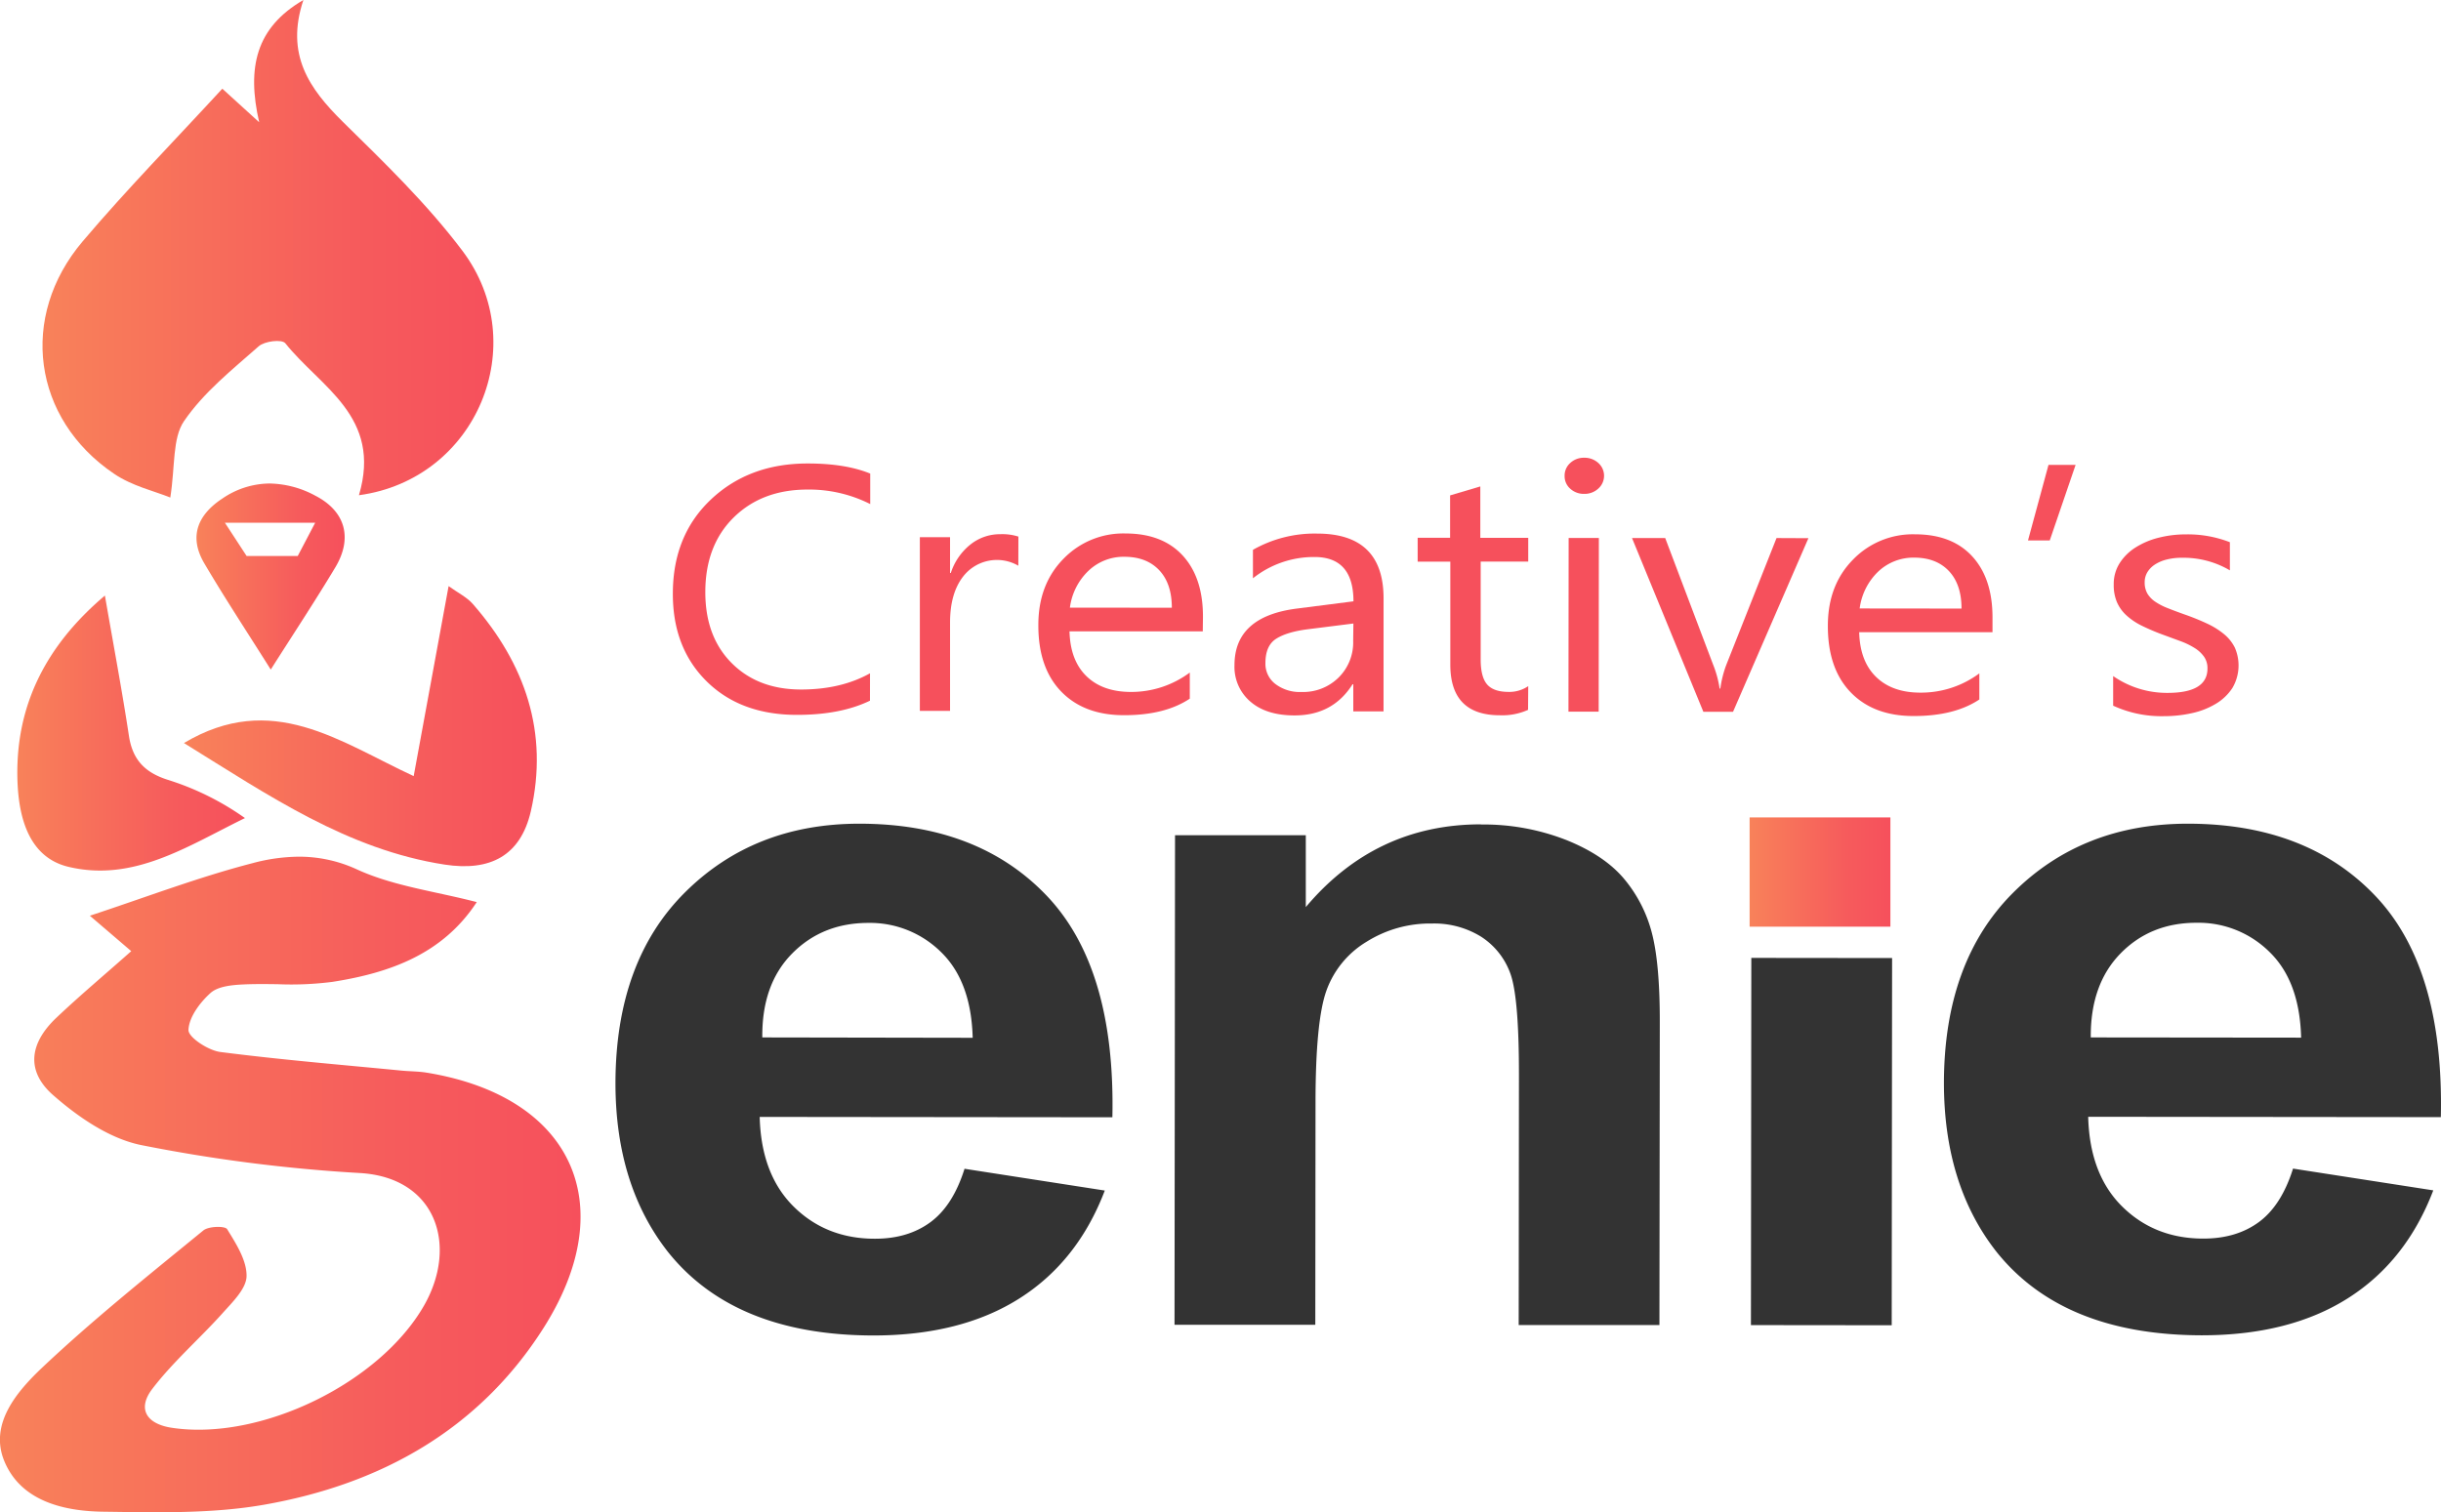
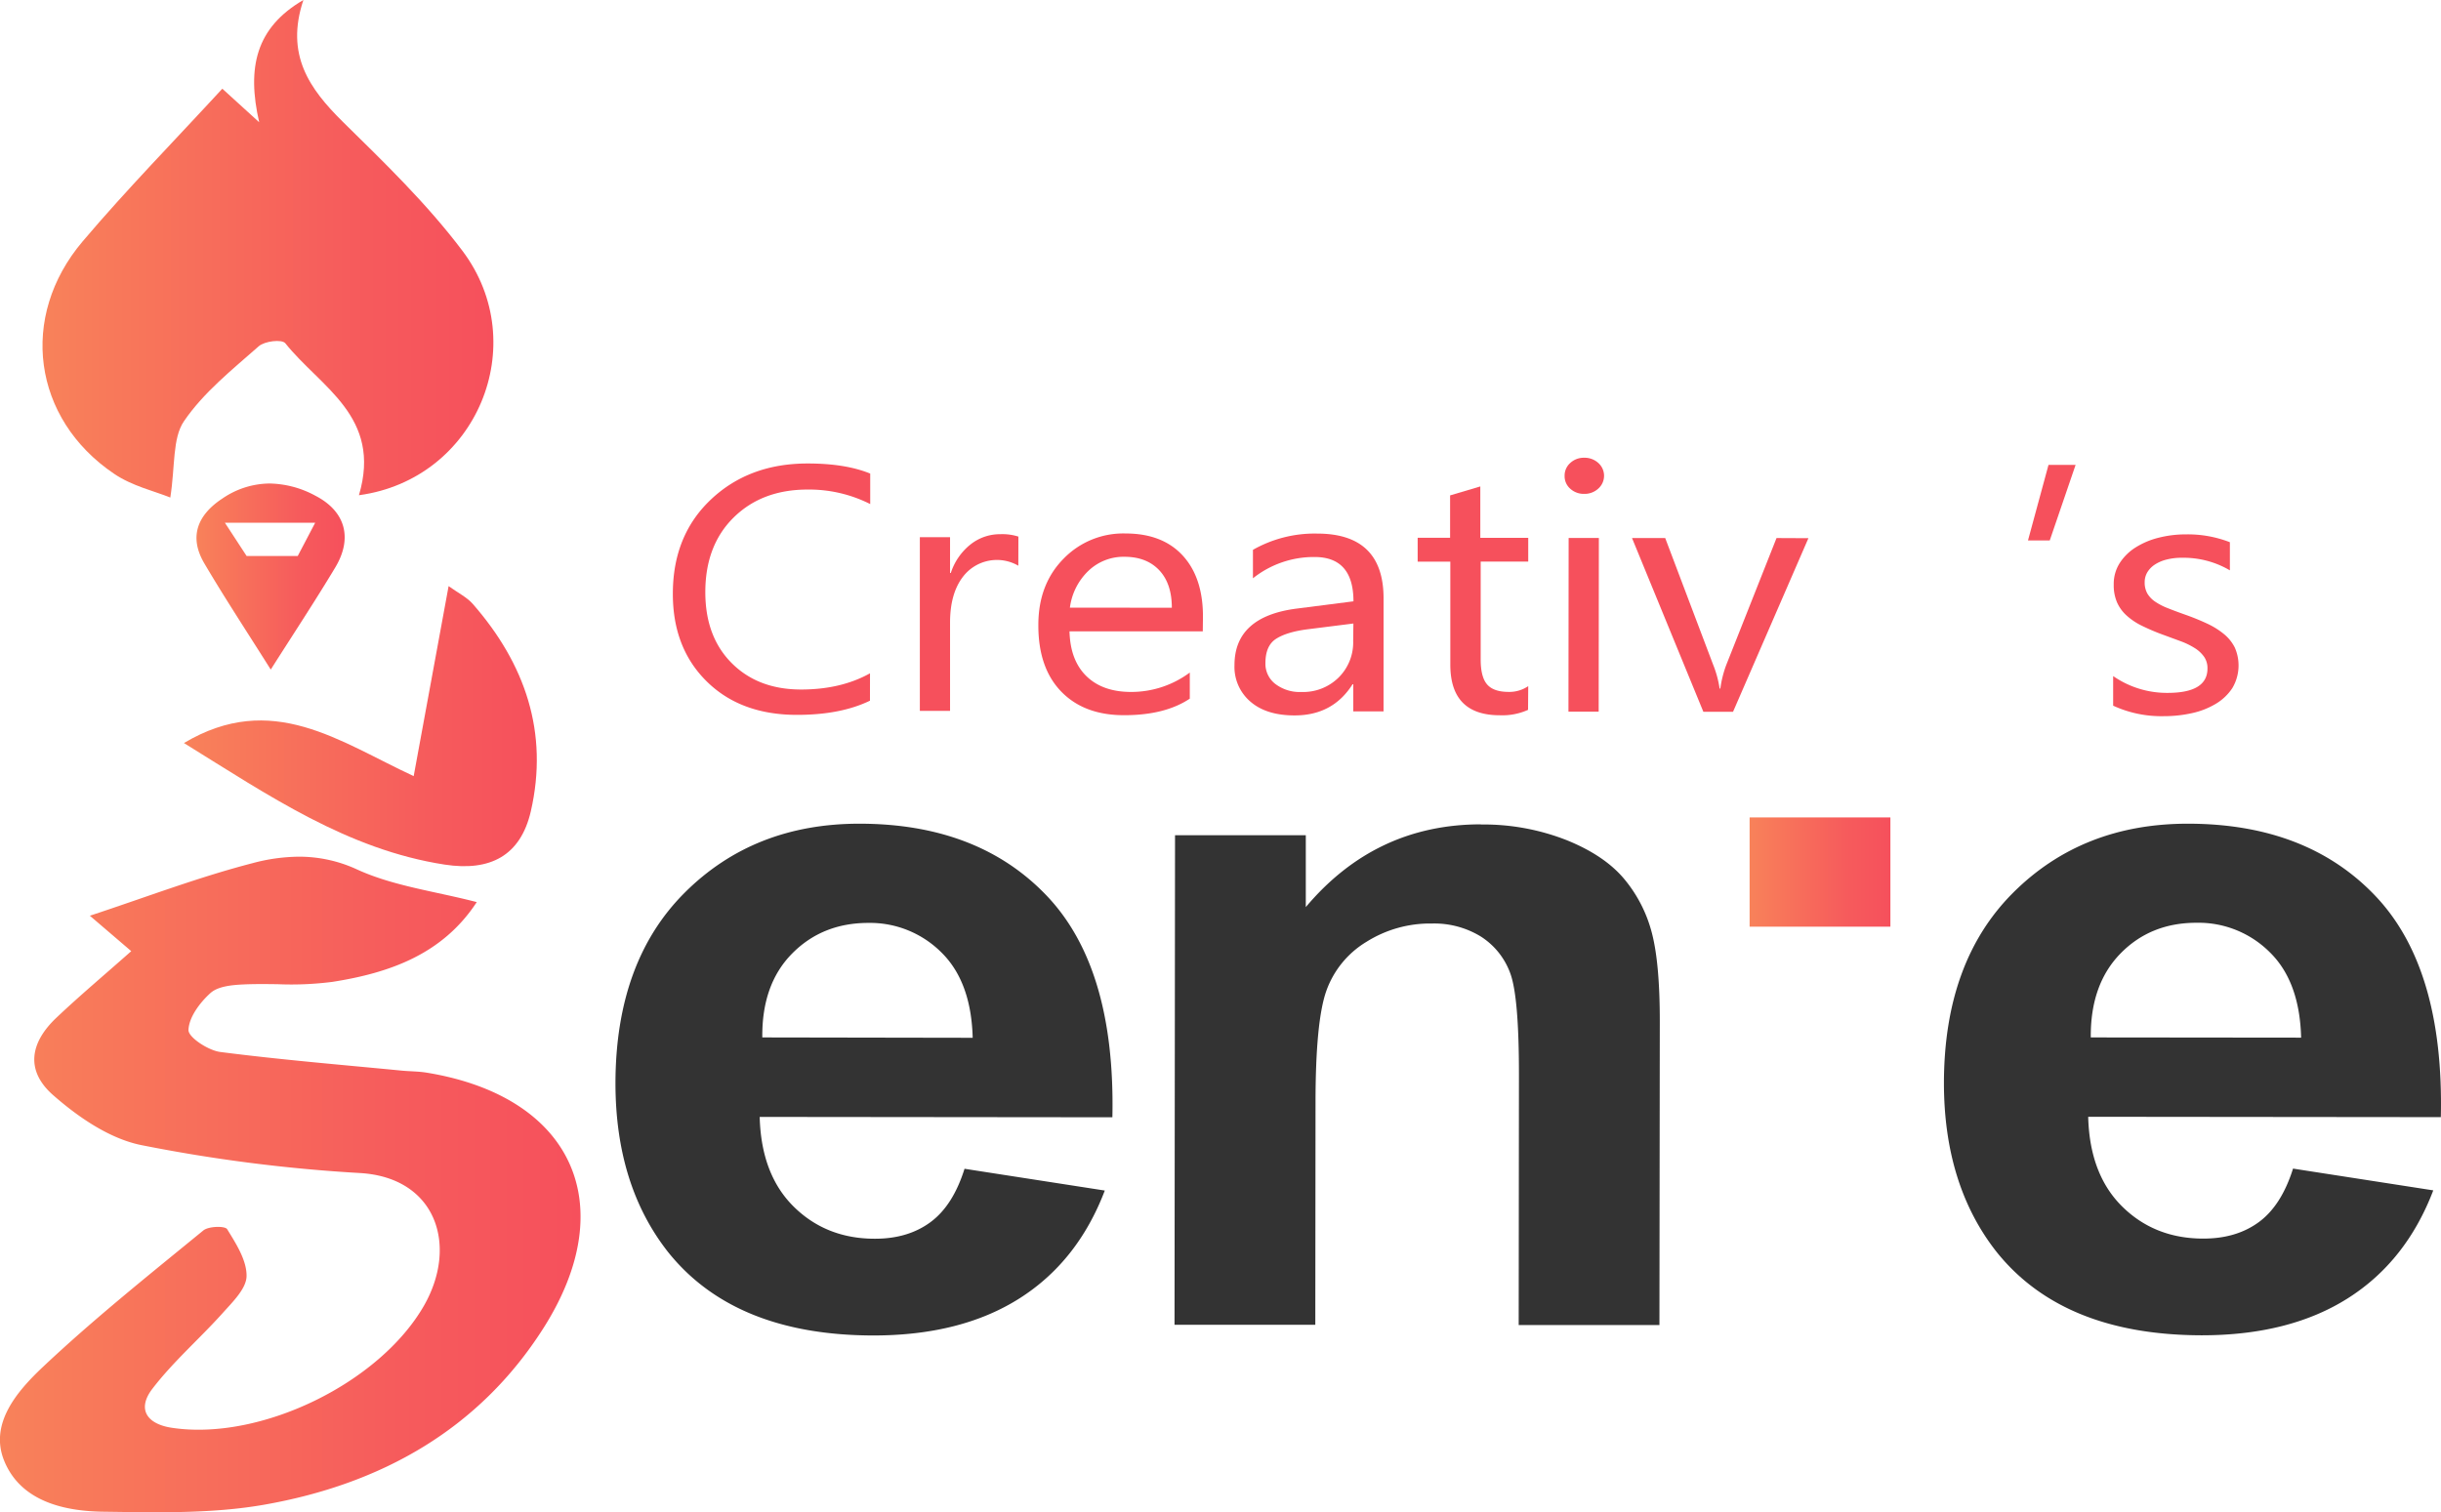
<svg xmlns="http://www.w3.org/2000/svg" xmlns:xlink="http://www.w3.org/1999/xlink" viewBox="0 0 672.93 417.06">
  <defs>
    <style>.cls-1{fill:url(#linear-gradient);}.cls-2{fill:#333;}.cls-3{fill:url(#linear-gradient-2);}.cls-4{fill:url(#linear-gradient-3);}.cls-5{fill:url(#linear-gradient-4);}.cls-6{fill:url(#linear-gradient-5);}.cls-7{fill:url(#linear-gradient-6);}.cls-8{fill:#f6505c;}</style>
    <linearGradient id="linear-gradient" x1="54.13" y1="159" x2="94.98" y2="159" gradientUnits="userSpaceOnUse">
      <stop offset="0" stop-color="#f8825a" />
      <stop offset="0.15" stop-color="#f8795a" />
      <stop offset="0.69" stop-color="#f65b5c" />
      <stop offset="1" stop-color="#f6505c" />
    </linearGradient>
    <linearGradient id="linear-gradient-2" x1="482.83" y1="240.73" x2="521.67" y2="240.73" gradientTransform="translate(742.46 -261.77) rotate(89.94)" xlink:href="#linear-gradient" />
    <linearGradient id="linear-gradient-3" x1="11.73" y1="68.6" x2="136.02" y2="68.6" xlink:href="#linear-gradient" />
    <linearGradient id="linear-gradient-4" x1="0" y1="326.67" x2="160.06" y2="326.67" xlink:href="#linear-gradient" />
    <linearGradient id="linear-gradient-5" x1="50.71" y1="200.25" x2="148.01" y2="200.25" xlink:href="#linear-gradient" />
    <linearGradient id="linear-gradient-6" x1="4.77" y1="202.15" x2="67.53" y2="202.15" xlink:href="#linear-gradient" />
  </defs>
  <g id="Layer_2" data-name="Layer 2">
    <g id="Layer_1-2" data-name="Layer 1">
      <path class="cls-1" d="M68,153.34l-6-9.19,24.89,0c-2.14,4.09-3.83,7.31-4.81,9.17H68m-7-15.65c-6.72,4.58-8.89,10.53-4.67,17.69,5.6,9.52,11.69,18.75,18.31,29.28,6.4-10.08,12.29-19,17.79-28.17,4.83-8.05,2.84-15.45-5.45-19.75a27.4,27.4,0,0,0-12.66-3.39A23.29,23.29,0,0,0,61,137.69" />
-       <rect class="cls-2" x="451.54" y="295.41" width="101.26" height="38.81" transform="translate(186.81 816.64) rotate(-89.94)" />
      <path class="cls-2" d="M654.86,247.08q-18.9-19.9-51.62-19.94h-.1q-29.07,0-48.13,19T535.9,298.62q0,28.1,14.45,46.53,18.35,23,56.6,23.07,24.16,0,40.27-10.19t23.58-29.78l-38.66-6q-3.2,10.17-9.41,14.74t-15.33,4.56q-13.41,0-22.37-8.86t-9.36-24.73l97.22.1Q673.78,267,654.86,247.08Zm-78.48,39q-.12-14.61,8.17-23.12t21-8.5a27.82,27.82,0,0,1,20.15,8.1q8.28,8.08,8.67,23.58Z" />
      <path class="cls-2" d="M408.26,227.32q-29.08,0-48.28,22.82l0-19.82-36.05,0-.14,135,38.81,0,.06-61.13q0-22.62,3-31a25.94,25.94,0,0,1,11-13.45,32.94,32.94,0,0,1,18.09-5.07,24.54,24.54,0,0,1,13.46,3.57,20.15,20.15,0,0,1,8.08,10q2.47,6.42,2.45,28.28l-.07,68.88,38.8,0,.1-83.88q0-15.63-2.12-24a38,38,0,0,0-7.58-15q-5.44-6.6-16.08-10.88a62.57,62.57,0,0,0-23.47-4.28h-.08" />
      <path class="cls-2" d="M288.63,247.08q-18.9-19.9-51.63-19.94h-.09q-29.08,0-48.13,19t-19.11,52.53q0,28.1,14.45,46.53,18.34,23,56.6,23.07,24.16,0,40.27-10.19t23.58-29.78l-38.67-6q-3.18,10.15-9.4,14.73t-15.34,4.56q-13.4,0-22.36-8.86t-9.37-24.73l97.23.1Q307.53,267,288.63,247.08Zm-78.48,39Q210,271.47,218.32,263t21-8.5a27.83,27.83,0,0,1,20.16,8.1q8.26,8.08,8.67,23.58Z" />
      <rect class="cls-3" x="487.19" y="221.33" width="30.13" height="38.81" transform="matrix(0, -1, 1, 0, 261, 742.73)" />
      <path class="cls-4" d="M71.45,33.71,61.29,24.46C48.22,38.67,35,52.15,22.78,66.57,5.15,87.37,9,115.45,31.41,130.62c5,3.42,11.29,4.84,15.54,6.58,1.36-8.61.55-16.38,3.78-21.07,5.47-8,13.31-14.2,20.59-20.64,1.63-1.44,6.41-2,7.34-.83,9.63,12.1,26.75,20.17,20.29,41.9,32.53-4.4,47.92-41.66,28.53-67.4-9.73-12.92-21.47-24.27-33-35.6C85.32,24.49,78.6,15.11,83.64,0,70.56,7.6,68,18.6,71.45,33.71" />
      <path class="cls-5" d="M69.72,238c-15,3.87-29.58,9.46-44.95,14.52l11.41,9.77C28.77,268.86,22,274.54,15.6,280.6c-7.44,7-8.55,14.69-1,21.35,6.9,6.07,15.52,12,24.25,13.8a436.89,436.89,0,0,0,60.46,7.73c21,1.28,27,20,17.61,36.5-12.2,21.36-44.92,37.37-69.37,33.77-7.07-1-9.86-5.15-5.55-10.77,5.73-7.49,13-13.78,19.34-20.84,2.74-3.07,6.58-6.77,6.63-10.24.07-4.34-2.89-8.94-5.35-12.94-.58-.94-5.12-.84-6.57.35-15,12.28-30.14,24.36-44.21,37.62-7,6.6-14.9,15.62-10.67,25.94,4.54,11.08,16.39,13.89,27.49,14,14.74.2,29.79.59,44.2-1.94,32-5.62,59.09-20.62,76.91-48.62,21.8-34.26,7.9-64-32.18-70.52-2.26-.37-4.59-.34-6.88-.56-16.69-1.62-33.41-3-50-5.14-3.32-.43-8.82-4.06-8.75-6.06.12-3.54,3.17-7.59,6.08-10.21,2.07-1.85,5.92-2.2,9-2.35s6.32-.11,9.48-.07a89.31,89.31,0,0,0,15.11-.64c15.72-2.46,30.38-7.59,39.8-22-11.58-3-23-4.42-33-9a37.9,37.9,0,0,0-16.08-3.52A50.45,50.45,0,0,0,69.72,238" />
      <path class="cls-6" d="M114,214C93.52,204.49,75,190.41,50.71,204.9c23.45,14.52,45.09,29.38,71.87,33.52,12.54,1.93,20.91-2.43,23.75-14.67,5-21.74-1.57-40.72-16-57.22-1.61-1.83-4-3-6.66-4.9-3.28,17.86-6.38,34.7-9.63,52.41" />
-       <path class="cls-7" d="M4.85,216.18c.44,9.25,3.09,20.24,14,22.85,18,4.31,32.88-5.72,48.68-13.44a76,76,0,0,0-21.05-10.48c-6.46-2-9.92-5.5-10.94-12.21-1.86-12.3-4.17-24.54-6.62-38.67-17.09,14.48-25,31.59-24.07,52" />
      <path class="cls-8" d="M239.83,193.22q-8.09,3.92-20.13,3.91-15.54,0-24.89-9.24t-9.32-24.19q0-16.08,10.54-26t26.69-9.89q10.36,0,17.18,2.78V139a37.38,37.38,0,0,0-17.28-4q-12.54,0-20.36,7.7t-7.82,20.61q0,12.25,7.27,19.54t19.13,7.29q11,0,19-4.47Z" />
      <path class="cls-8" d="M280.73,156A11.77,11.77,0,0,0,265.5,159q-3.58,4.62-3.59,12.62l0,24.41h-8.33l0-47.89h8.33V158h.21a16.53,16.53,0,0,1,5.44-7.87,13,13,0,0,1,8.19-2.82,14.54,14.54,0,0,1,5,.66Z" />
      <path class="cls-8" d="M331.58,174.1l-36.74,0q.2,8,4.66,12.35t12.29,4.36A27,27,0,0,0,328,185.46v7.2q-6.87,4.58-18.15,4.56-11,0-17.32-6.54t-6.28-18.36q0-11.17,6.91-18.21a22.91,22.91,0,0,1,17.1-7q10.21,0,15.8,6.1t5.57,16.89Zm-8.53-6.51q0-6.65-3.47-10.34t-9.53-3.71a14,14,0,0,0-10,3.88,17,17,0,0,0-5.1,10.14Z" />
      <path class="cls-8" d="M381.41,196.18h-8.34v-7.49h-.2q-5.44,8.61-16,8.59-7.77,0-12.16-3.8a12.59,12.59,0,0,1-4.39-10.06q0-13.41,17.19-15.6l15.61-2q0-12.21-10.71-12.22a26.93,26.93,0,0,0-17,5.87v-7.85a34.37,34.37,0,0,1,17.68-4.48q18.34,0,18.33,17.89Zm-8.31-24.24-12.55,1.58c-3.87.49-6.78,1.37-8.75,2.63s-2.95,3.5-2.95,6.71a7,7,0,0,0,2.71,5.73,11.1,11.1,0,0,0,7.24,2.23,13.89,13.89,0,0,0,10.24-4,13.6,13.6,0,0,0,4-10.12Z" />
      <path class="cls-8" d="M421.25,195.75a17.25,17.25,0,0,1-7.78,1.49q-13.67,0-13.65-14l0-28.35h-9V148.3h8.94l0-11.69,8.33-2.47v14.17H421.3v6.55l-13.11,0,0,27q0,4.82,1.77,6.87c1.19,1.38,3.15,2.06,5.9,2.07a9.31,9.31,0,0,0,5.44-1.59Z" />
      <path class="cls-8" d="M436.71,136.19a5.51,5.51,0,0,1-3.81-1.41,4.56,4.56,0,0,1-1.57-3.56,4.62,4.62,0,0,1,1.58-3.57,5.43,5.43,0,0,1,3.81-1.42,5.6,5.6,0,0,1,3.89,1.43,4.73,4.73,0,0,1,0,7.08,5.57,5.57,0,0,1-3.89,1.45m4,60.05h-8.33l.05-47.89h8.33Z" />
      <path class="cls-8" d="M498.54,148.41l-20.78,47.87h-8.18l-19.67-47.91h9.15l13.17,34.81a29.3,29.3,0,0,1,1.83,6.69h.2a29.85,29.85,0,0,1,1.63-6.5l13.86-35Z" />
-       <path class="cls-8" d="M549.29,174.33l-36.75,0q.19,8,4.67,12.35T529.5,191a26.91,26.91,0,0,0,16.16-5.31v7.2q-6.87,4.58-18.15,4.56-11,0-17.32-6.54t-6.29-18.36q0-11.18,6.91-18.21a22.93,22.93,0,0,1,17.11-7q10.22,0,15.8,6.1t5.57,16.88Zm-8.54-6.51q0-6.65-3.47-10.34t-9.52-3.71a14.11,14.11,0,0,0-10,3.87,17.12,17.12,0,0,0-5.09,10.15Z" />
      <polygon class="cls-8" points="572.2 128.19 565.07 149.04 559.07 149.04 564.73 128.19 572.2 128.19" />
      <path class="cls-8" d="M582.55,194.66v-8.23a26,26,0,0,0,15,4.64q11,0,11-6.72a5.47,5.47,0,0,0-.94-3.25,9,9,0,0,0-2.54-2.37,20.8,20.8,0,0,0-3.75-1.85l-4.65-1.71a60.24,60.24,0,0,1-6.07-2.55,18.06,18.06,0,0,1-4.37-2.91,10.76,10.76,0,0,1-2.64-3.67,12,12,0,0,1-.88-4.82,10.71,10.71,0,0,1,1.68-6,14.1,14.1,0,0,1,4.48-4.34,21.64,21.64,0,0,1,6.38-2.64,30.15,30.15,0,0,1,7.39-.88,31.94,31.94,0,0,1,12.09,2.16v7.76a25.16,25.16,0,0,0-13.21-3.47,16.58,16.58,0,0,0-4.22.49,10.59,10.59,0,0,0-3.23,1.37,6.62,6.62,0,0,0-2.09,2.13,5.35,5.35,0,0,0-.74,2.73,6.16,6.16,0,0,0,.74,3.14,7.17,7.17,0,0,0,2.16,2.25,17.29,17.29,0,0,0,3.45,1.78q2,.8,4.62,1.73a66.86,66.86,0,0,1,6.2,2.51,21.54,21.54,0,0,1,4.67,2.9,11.42,11.42,0,0,1,3,3.72,12.24,12.24,0,0,1-.67,11.18,14,14,0,0,1-4.56,4.34,21.64,21.64,0,0,1-6.55,2.57,35.2,35.2,0,0,1-7.78.84,31.81,31.81,0,0,1-13.92-2.87" />
    </g>
  </g>
</svg>